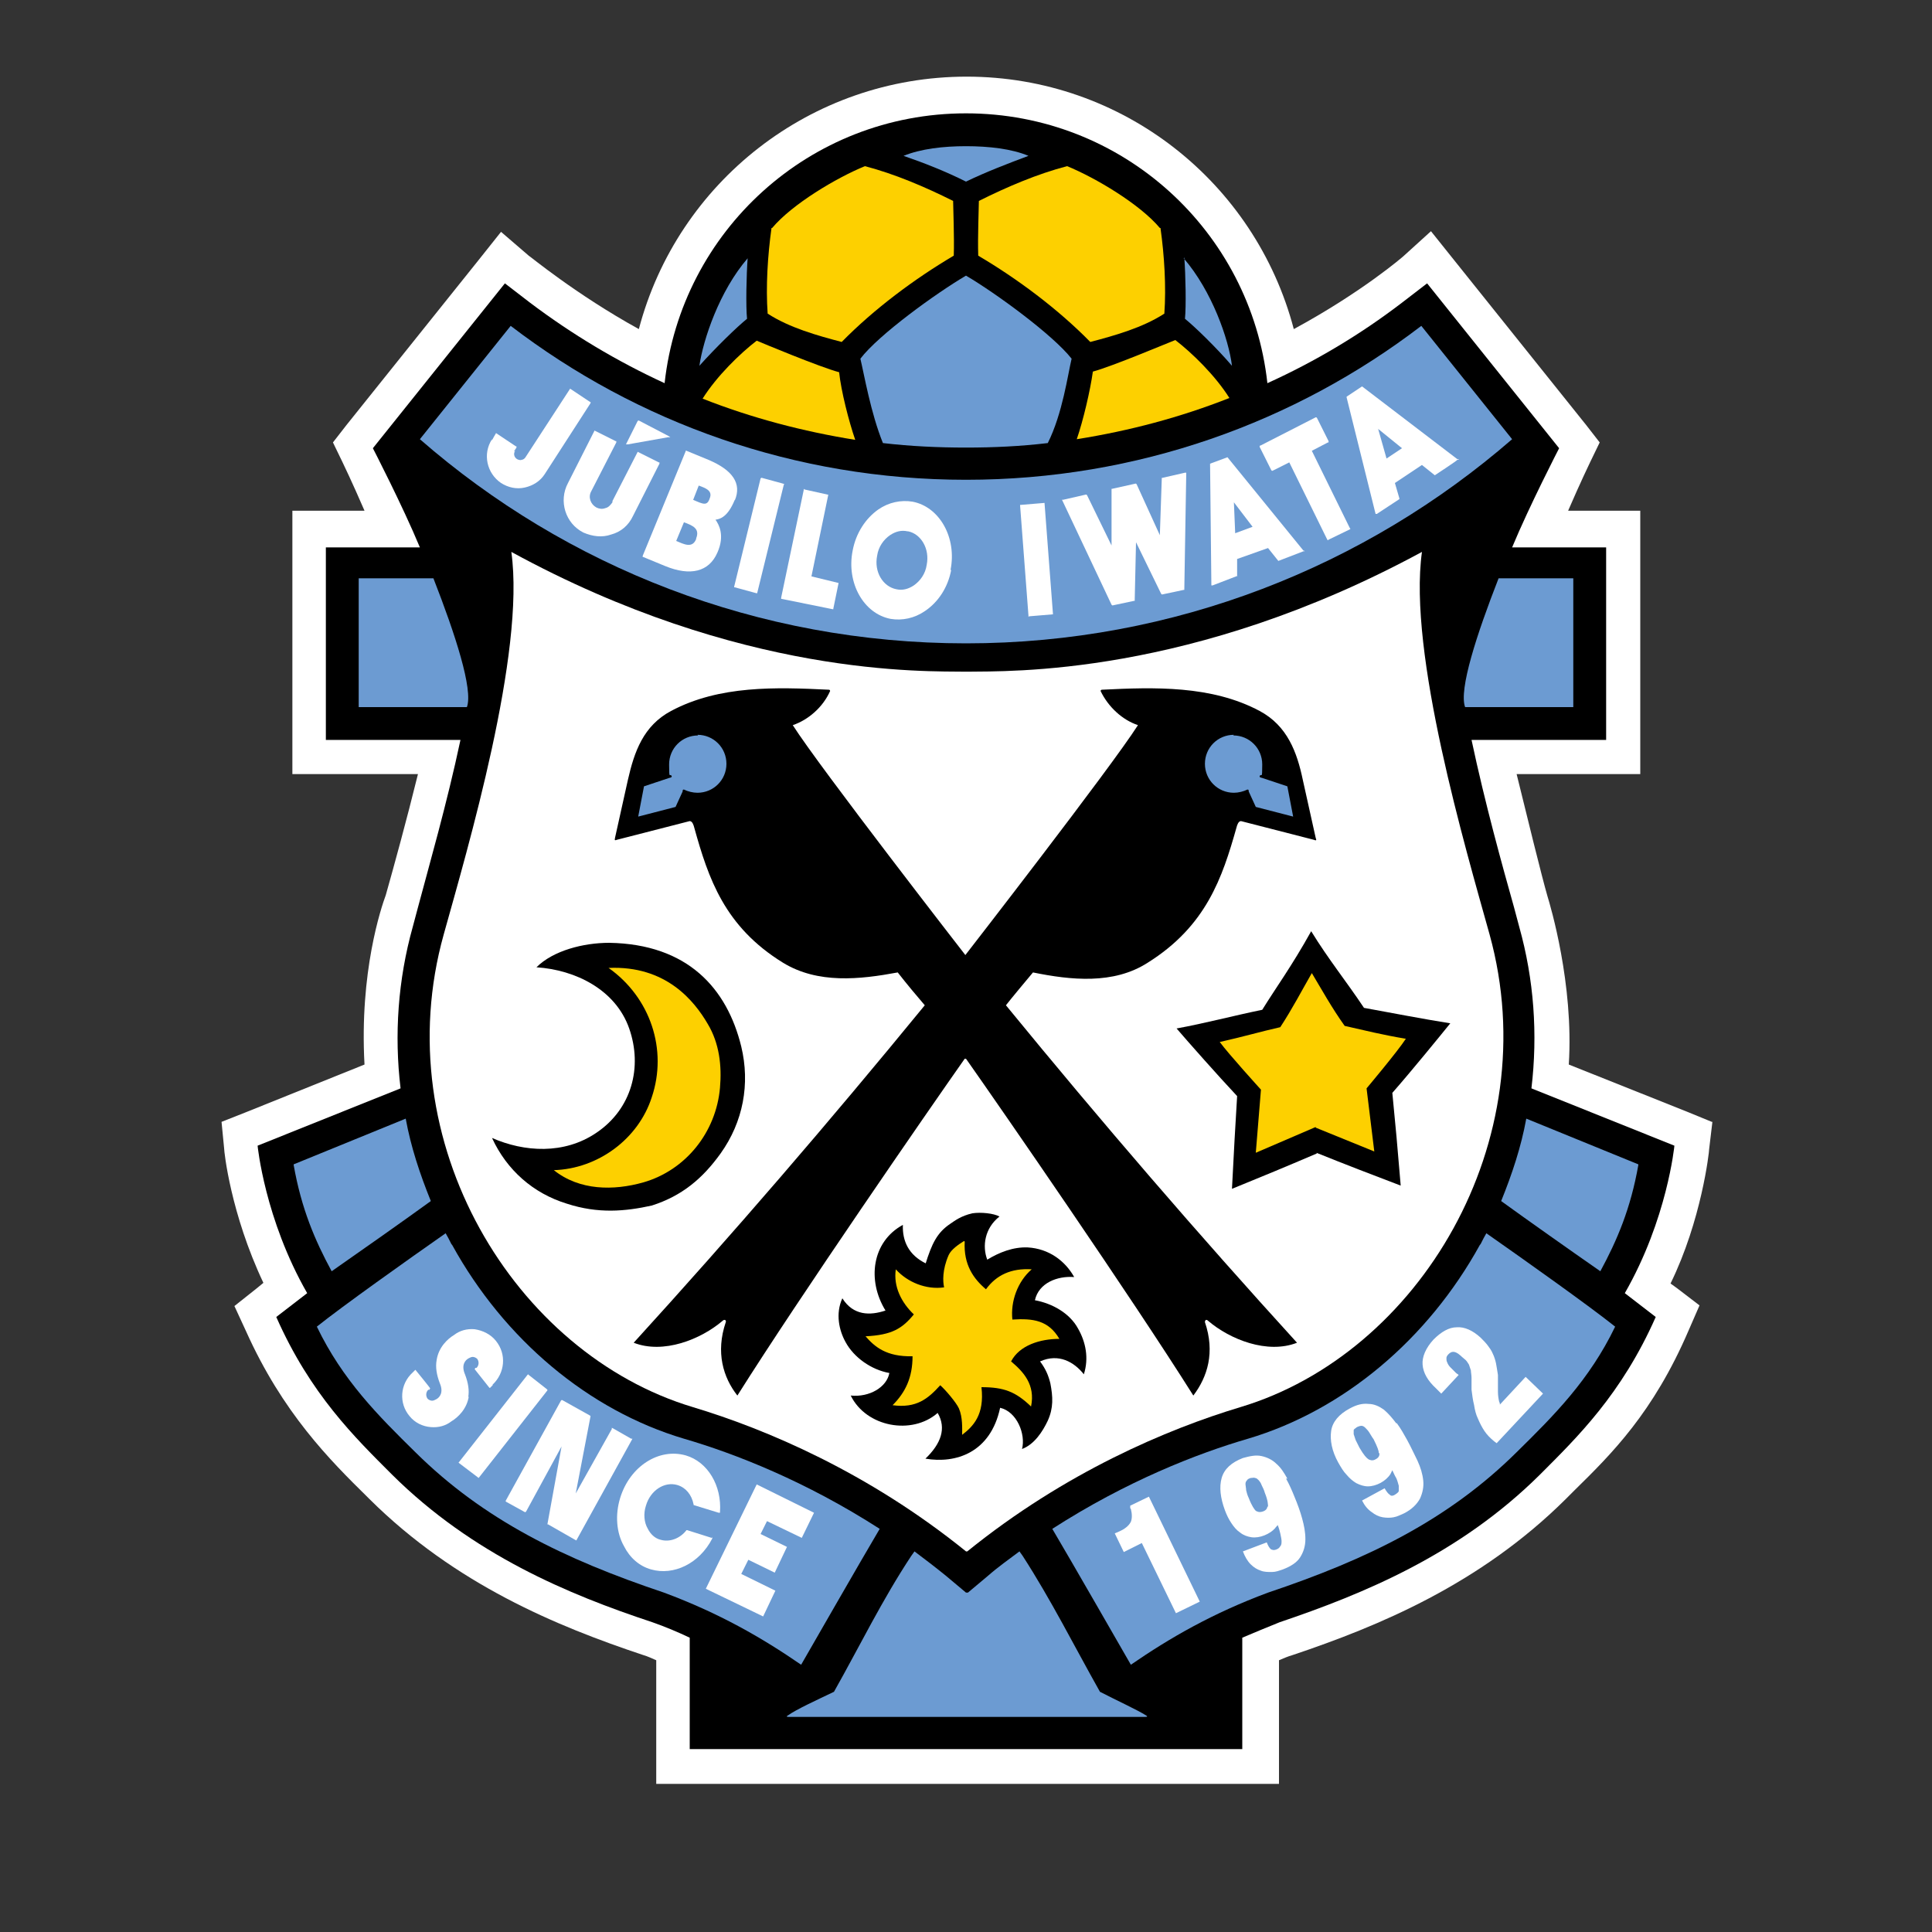
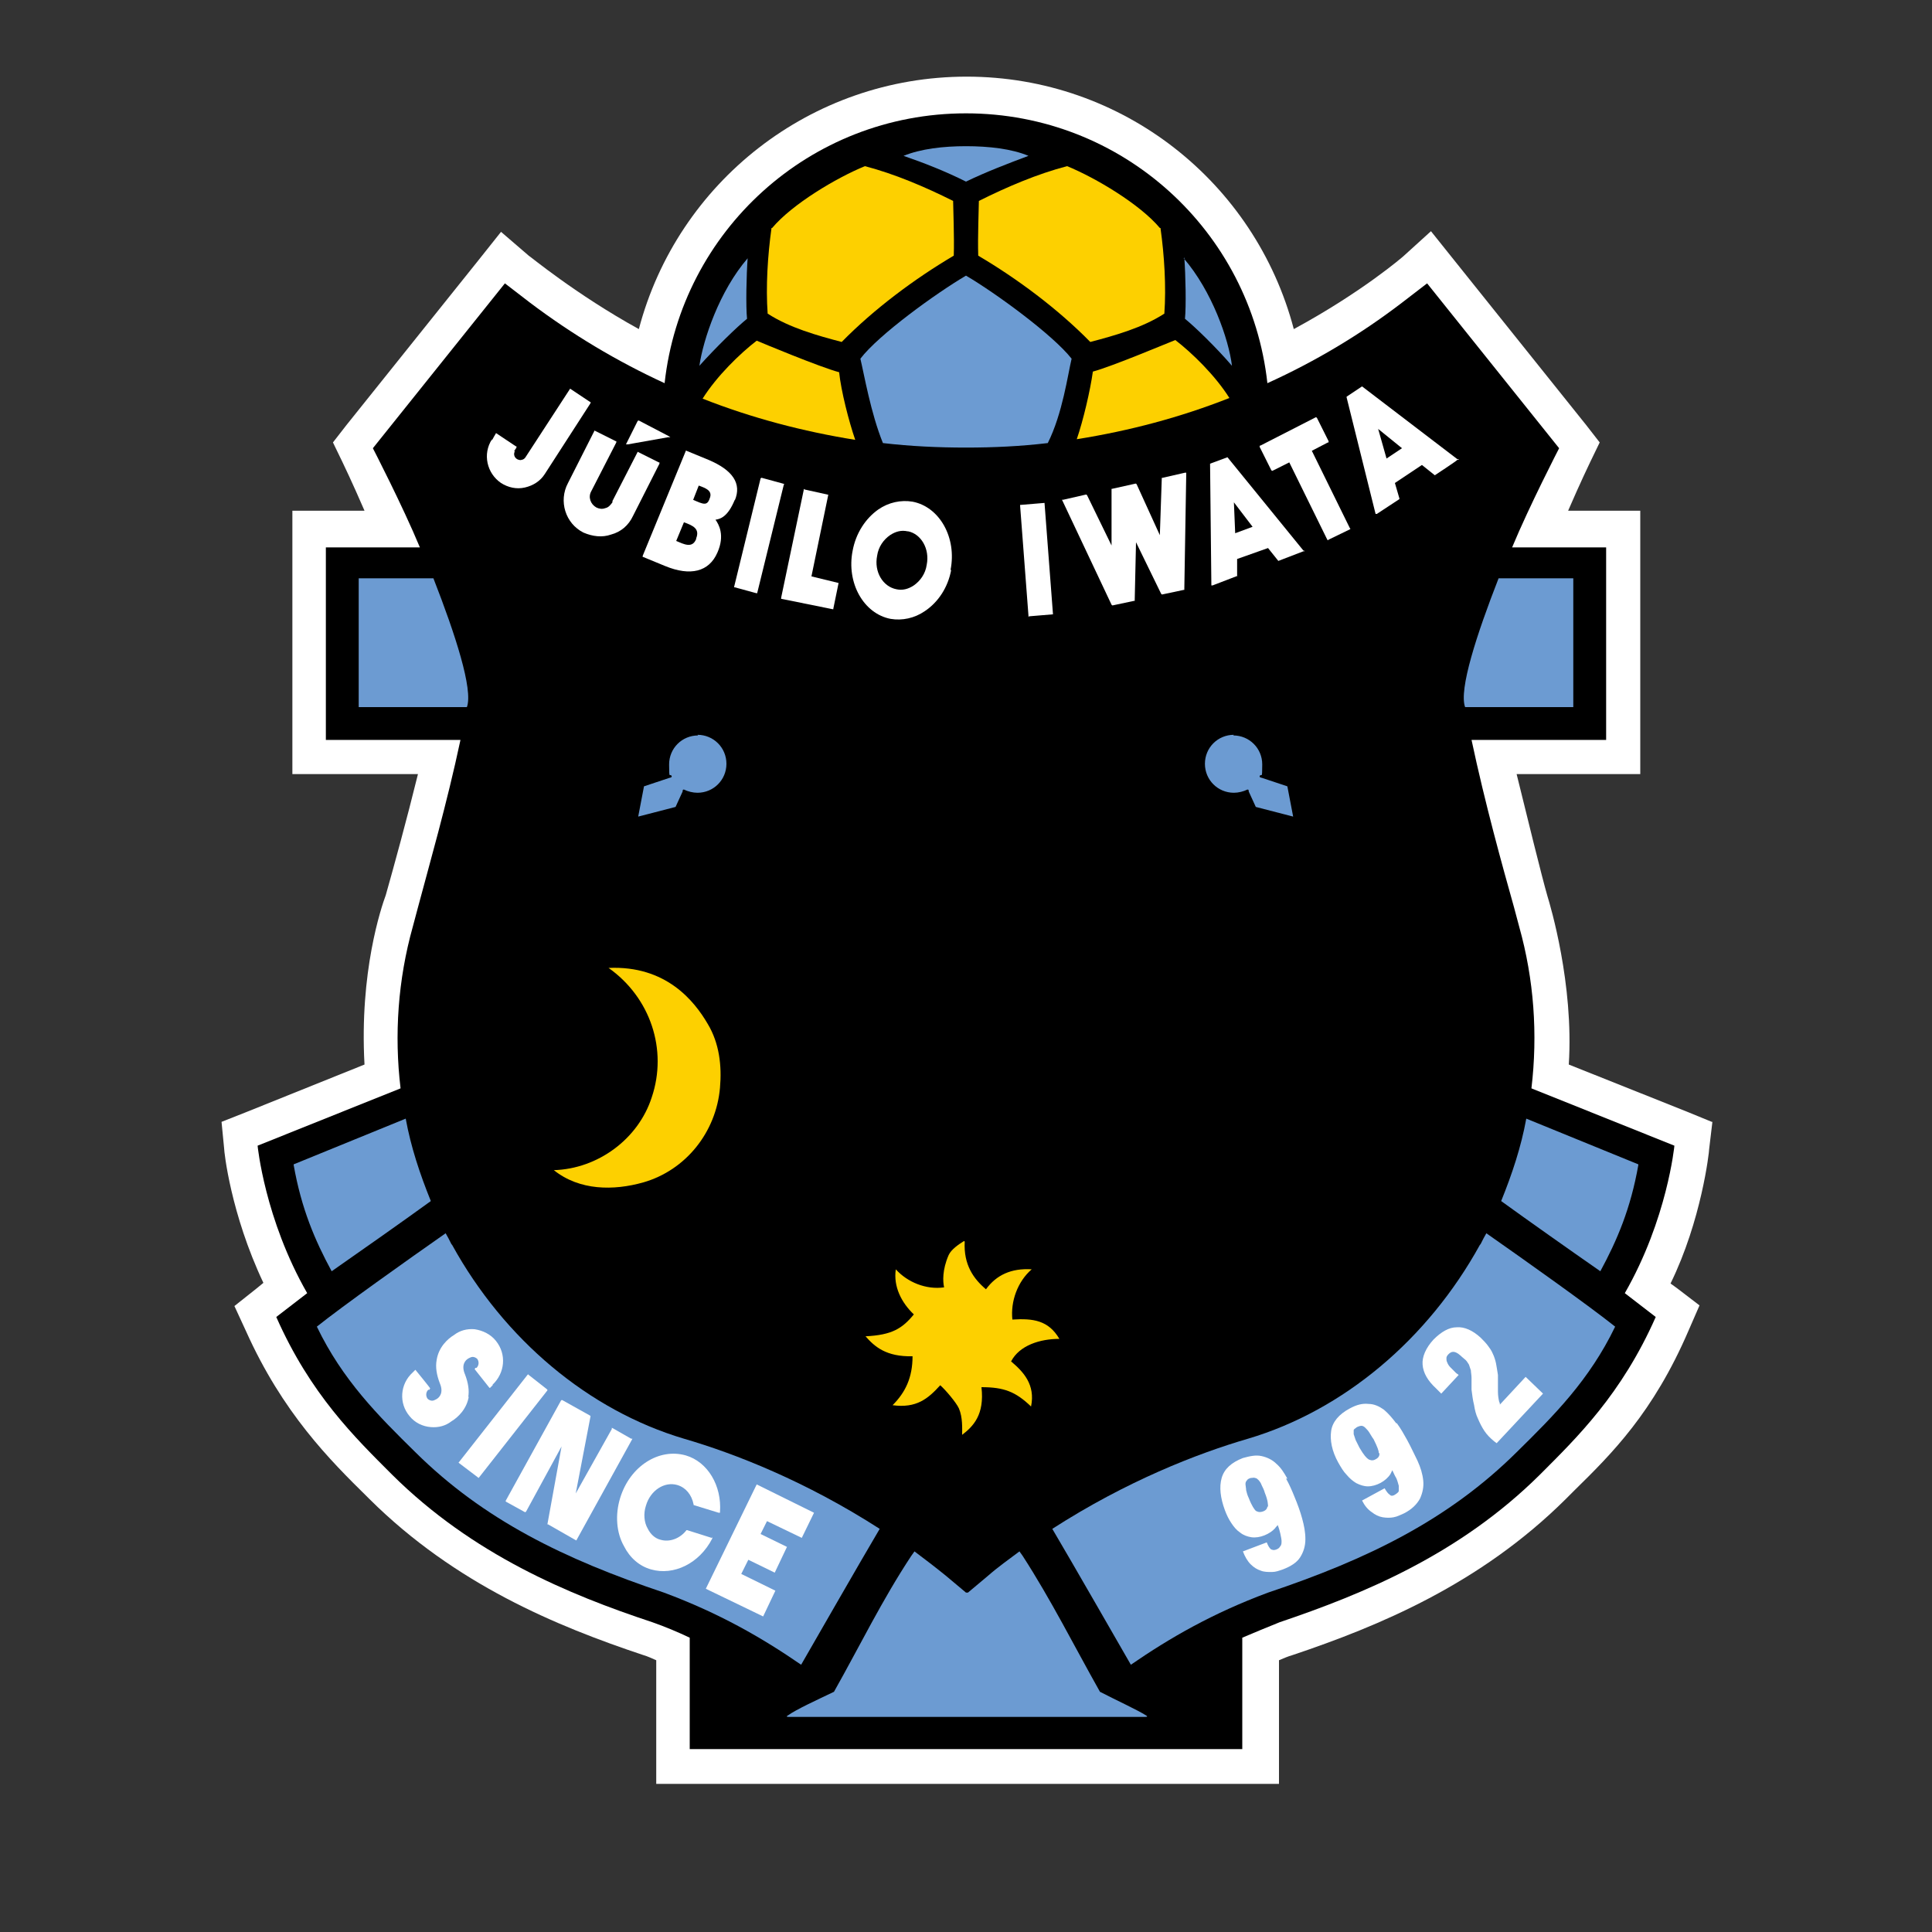
<svg xmlns="http://www.w3.org/2000/svg" id="_レイヤー_1" version="1.1" viewBox="0 0 300 300">
  <rect x="0" y="0" width="300" height="300" fill="#333333" stroke="none" />
  <defs>
    <style>
      .st0 {
        fill: #fdd000;
      }

      .st1 {
        fill: #fff;
      }

      .st2 {
        fill: #6c9bd2;
      }
    </style>
  </defs>
  <path class="st1" d="M265.8,174.2l-3.9-1.6-18.3-7.3c.8-12.5-2.9-24.8-3.3-26.1-.9-3.1-3.2-12.5-4.8-19h19.2v-35.4s0-5.5,0-5.5h-11.2c1.9-4.4,3.4-7.5,3.4-7.5l1.5-3.1-2.1-2.7-20.5-25.6-3.6-4.5-4.3,3.9c0,0-6.3,5.5-17,11.3-6-22.8-26.6-39.2-50.8-39.2s-44.9,16.4-50.9,39.2c-9.8-5.4-17-11.4-17.1-11.4l-4.3-3.7-3.5,4.4-20.5,25.6-2.1,2.7,1.5,3.1s1.5,3.1,3.4,7.5h-5.7s-5.5,0-5.5,0v5.5s0,29.9,0,29.9v5.5h19.5c-1.8,7.3-3.7,14.2-5,18.8-.7,1.9-4.1,11.9-3.3,26.3l-18.4,7.4-3.8,1.5.4,4.1c0,.5,1,10.1,6.1,20.9l-1.1.9-3.4,2.7,1.8,3.9c5.7,12.7,13,20,18.9,25.8l.3.3c13.3,13.2,29,19.7,42.5,24.2.7.2,1.3.5,2,.8v19.2h96.7v-19.2c.7-.3,1.4-.6,2.1-.8,13.4-4.5,29.1-11,42.4-24.2l1.4-1.4c5.7-5.6,12.2-12,17.7-24.8l1.7-3.9-3.4-2.6-1.1-.8c4.8-9.8,6-20.4,6-20.9l.5-4.2Z" />
  <g>
    <path d="M192.9,271.6v-17.3c1.9-.8,3.8-1.6,5.8-2.4,13-4.4,27.9-10.5,40.4-22.9,5.8-5.8,12.7-12.5,18-24.5l-4.8-3.7c6.6-11.5,7.7-22.9,7.7-22.9l-22.2-8.9c1-8.4.4-16.9-1.9-25.1l-.8-3c-1.8-6.4-4.5-16.1-6.6-26h20.9v-29.9s-14.6,0-14.6,0c2.7-6.5,7.3-15.4,7.3-15.4l-20.5-25.6-3.9,3c-6.4,4.9-13.4,9.1-20.9,12.5h0c-2.6-23.6-22.5-41.9-46.8-41.9s-44.2,18.3-46.8,41.9h0c-7.4-3.4-14.4-7.6-20.9-12.5l-3.9-3-20.5,25.6s4.6,8.9,7.3,15.4h-14.6s0,29.9,0,29.9h20.9c-2.1,9.9-4.9,19.6-6.6,26l-.8,3c-2.3,8.2-2.9,16.8-1.9,25.1l-22.2,8.9s1.1,11.4,7.7,22.9l-4.8,3.7c5.3,12,12.2,18.7,18,24.5,12.5,12.4,27.4,18.6,40.4,22.9,2,.7,3.9,1.5,5.8,2.4v17.3h85.7Z" />
    <g>
      <path class="st2" d="M67.3,89.8h-11.6s0,20,0,20h16.8c1-2.7-1.8-11.3-5.2-20Z" />
      <path class="st2" d="M232.7,89.8h11.6s0,20,0,20h-16.8c-1-2.7,1.8-11.3,5.2-20Z" />
    </g>
-     <path class="st2" d="M150,74.5c-26.6,0-51.1-8.9-70.7-23.9l-14.1,17.6c22.7,19.8,52.4,31.7,84.8,31.7s62.1-12,84.8-31.7l-14.1-17.6c-19.6,15-44.1,23.9-70.7,23.9Z" />
    <g>
      <g>
        <path class="st2" d="M183.9,40c.2,2.7.3,7.6.1,9.5,1.5,1.2,4.9,4.5,7.3,7.3-.5-4.1-3.1-11.6-7.5-16.7Z" />
        <path class="st2" d="M116.1,40c-.2,2.7-.3,7.6-.1,9.5-1.5,1.2-4.9,4.5-7.4,7.3.6-4.1,3.1-11.6,7.5-16.7Z" />
        <path class="st0" d="M180.1,35.4c-3.1-3.7-10-7.8-14.4-9.6-4.6,1.2-9.3,3.2-13.7,5.4,0,.9-.2,5.7-.1,8.5,6.1,3.6,12.4,8.3,17.4,13.4,3.8-1,8.1-2.2,11.5-4.4.3-4.2,0-9-.6-13.3Z" />
        <path class="st0" d="M119.9,35.4c3.1-3.7,10-7.8,14.4-9.6,4.6,1.2,9.3,3.2,13.7,5.4,0,.9.2,5.7.1,8.5-6.1,3.6-12.4,8.3-17.4,13.4-3.8-1-8.1-2.2-11.5-4.4-.3-4.2,0-9,.6-13.3Z" />
        <path class="st2" d="M150,22.7c-3.5,0-7,.4-9.7,1.5,3.2,1.1,6.5,2.4,9.7,4,3.1-1.5,6.5-2.8,9.7-4-2.6-1.1-6.2-1.5-9.7-1.5Z" />
      </g>
      <g>
        <path class="st0" d="M182.5,52.8c-.8.3-9.8,4.1-12.8,4.9-.4,2.9-1.5,7.6-2.5,10.5,8.2-1.3,16.1-3.4,23.7-6.4-2.2-3.5-5.8-7-8.4-9Z" />
        <path class="st0" d="M130.3,57.8c-3-.8-12.1-4.6-12.8-4.9-2.6,2-6.2,5.5-8.4,9,7.6,3,15.6,5.1,23.7,6.4-1-2.9-2.2-7.6-2.5-10.5Z" />
        <path class="st2" d="M162.7,68.8c2.3-4.6,3.1-10.6,3.7-13.1-2.9-3.7-11.8-10.2-16.4-12.9-4.6,2.7-13.6,9.2-16.4,12.9.6,2.5,1.6,8.4,3.5,13.1,4.3.5,8.6.7,12.9.7s8.5-.2,12.7-.7Z" />
      </g>
    </g>
    <g>
-       <path class="st1" d="M150,240.9c-15.2-12.3-31.1-19-42.4-22.4-27.7-8.3-47.7-41.2-38.7-73.4,3.7-13.3,12.7-43.7,10.5-59.4,35.7,19.5,64.2,18.5,70.7,18.6,6.5-.1,34.9.8,70.7-18.6-2.2,15.7,6.8,46.1,10.5,59.4,8.9,32.2-11,65.1-38.7,73.4-11.3,3.4-27.2,10.1-42.4,22.4Z" />
      <g>
        <g>
          <path d="M150,164.4c5.7,8.1,25.6,36.9,35.3,52.3,2.2-2.9,3.4-6.7,1.8-11.4,0-.3.2-.5.5-.2,3.4,2.9,9.2,5.2,13.8,3.4-15.4-16.9-30.3-34.2-45.2-52.4,1.1-1.4,2.7-3.3,4.2-5.1,5.9,1.2,12.5,1.9,17.8-1.5,9.1-5.7,11.6-13.2,13.8-21,.1-.4.3-1,.7-1l11.3,2.9c.5.2.4,0,.3-.3l-2-9c-.9-4.3-2.4-8.4-6.7-10.7-7.5-4-16.4-3.7-24.5-3.3-.1,0-.2.1-.2.2,1.2,2.5,3.4,4.5,5.8,5.3-4.2,6.6-26.8,35.7-26.8,35.7,0,0-22.6-29.1-26.8-35.7,2.4-.8,4.7-2.8,5.8-5.3,0,0,0-.2-.2-.2-8.2-.4-17-.7-24.5,3.3-4.3,2.3-5.7,6.3-6.7,10.7l-2,9c0,.2-.2.5.3.3l11.3-2.9c.4,0,.6.6.7,1,2.2,7.9,4.7,15.4,13.8,21,5.4,3.3,11.9,2.6,17.8,1.5,1.4,1.8,3,3.7,4.2,5.1-14.9,18.2-29.8,35.5-45.2,52.4,4.6,1.8,10.4-.5,13.8-3.4.3-.3.6-.1.5.2-1.6,4.7-.4,8.6,1.8,11.4,9.7-15.4,29.6-44.2,35.3-52.3Z" />
          <path class="st2" d="M191.5,114.2c2.5,0,4.5,2,4.5,4.5s-.1,1.3-.4,1.8c0,.2,0,.2.4.3l3.9,1.3.9,4.7-5.8-1.5-1.1-2.4c0-.2,0-.3-.2-.3-.6.3-1.4.5-2.1.5-2.5,0-4.5-2-4.5-4.5s2-4.5,4.5-4.5Z" />
          <path class="st2" d="M108.4,114.2c-2.5,0-4.5,2-4.5,4.5s.1,1.3.4,1.8c0,.2,0,.2-.4.3l-3.9,1.3-.9,4.7,5.8-1.5,1.1-2.4c0-.2,0-.3.2-.3.6.3,1.4.5,2.1.5,2.5,0,4.5-2,4.5-4.5s-2-4.5-4.5-4.5Z" />
        </g>
        <g>
          <path d="M143.7,196.3c1-3.2,1.8-4.9,3.9-6.3.6-.4,1.6-1.2,3.4-1.6,1.3-.2,3.3,0,4.2.5-2.3,1.8-2.7,4.6-1.9,6.7,1.8-1.1,4-2,6.3-1.9,3.3.2,5.8,2.1,7.2,4.6-2.6-.2-5.5.9-6.1,3.6,2.7.5,5.4,2,6.7,4.4,1.2,2.1,1.7,4.6.9,7.1-1.5-1.9-3.9-3.3-6.8-2,.9,1.2,1.3,2.2,1.6,3.4.4,2.1.5,3.8-.4,5.8-.8,1.7-2.1,3.7-4,4.4.6-2.3-.8-5.8-3.4-6.4-1.5,7-6.9,8.7-11.6,7.9,2.4-2.3,3.3-4.7,1.9-7.1-4,3.5-11.1,2.2-13.5-2.7,2.9.3,5.6-1.3,6-3.5-2.8-.5-5.5-2.4-6.8-4.8-1-1.8-1.6-4.4-.5-6.8,1.7,2.7,4.3,2.7,6.7,1.9-2.9-4.7-2.1-10.7,2.7-13.3-.1,2.5.9,4.7,3.6,6Z" />
          <path class="st0" d="M149.7,192.7c-.8.5-2,1.3-2.4,2.2-1,2.3-.9,4.1-.7,5-2.8.4-5.7-.8-7.5-2.8-.4,2.7.9,5.2,2.8,7-1.8,2.2-3.4,3.2-7.5,3.4,1.4,1.6,3.2,3.2,7.3,3.1,0,3.3-1.1,5.6-3.1,7.6,3.7.5,5.5-1,7.4-3.1.8.7,2.5,2.7,2.9,3.6.6,1.4.5,3.1.5,4.1,1.7-1.3,3.5-3.1,3-7.4,3.5,0,5.3.7,7.7,3,.7-3.4-1.2-5.4-3.1-7,1.3-2.5,4.5-3.5,7.5-3.5-1.7-2.9-4.1-3.2-7.3-3-.3-2.8.8-5.9,3-7.8-3.2-.2-5.5.9-7.1,3.1-1.9-1.6-3.5-3.8-3.3-7.4Z" />
        </g>
        <g>
          <path d="M76.4,176.7c5,2.2,11.2,2.6,16.2-.8,5.5-3.7,7.2-10.2,5.1-16.2-2.1-6-8.3-9.1-14.4-9.5,2.6-2.6,7.3-3.8,11.3-3.8,12.2.2,18.3,7.1,20.5,16.1,1.4,5.8.3,11.7-3.2,16.6-2.8,3.9-6,6.6-10.7,8.1-4.1.9-8.3,1.3-13.2-.3-5.2-1.6-9.3-5.2-11.6-10.2Z" />
          <path class="st0" d="M86,181.7c4,3.2,9.3,3.2,13.9,1.9,6.6-1.9,11.3-7.8,11.9-14.7.3-3.4-.1-6.9-1.9-9.9-2.1-3.6-6.5-9.1-15.4-8.7,6.5,4.6,9.2,12.7,6.7,20.1-2.1,6.5-8.4,11.1-15.2,11.3Z" />
        </g>
        <g>
          <path d="M204.4,179c4.2,1.7,8.9,3.5,13.1,5.1-.5-6-.8-9.4-1.3-14.4,2.9-3.3,7.3-8.7,9-10.8-4.4-.7-9-1.6-13.4-2.4-2.8-4.2-5.5-7.5-8.2-11.9-3,5.4-5.5,8.8-7.6,12.2-4.4.9-8.9,2.1-13.3,2.9,1.8,2.1,6.4,7.3,9.4,10.5-.3,5-.5,8.4-.8,14.4,4.2-1.7,9-3.7,13.2-5.5Z" />
-           <path class="st0" d="M204.3,175.1l9.1,3.7-1.2-9.8s4.8-5.7,6.1-7.7c-3.6-.6-6.4-1.3-9.5-2-2-2.8-3.6-5.7-5.1-8.2-1.5,2.6-3,5.5-4.9,8.4-3.1.7-5.8,1.5-9.4,2.3,1.4,1.9,6.4,7.4,6.4,7.4l-.8,9.8,9.3-4Z" />
        </g>
      </g>
    </g>
    <path class="st2" d="M45.6,180.9c1.2,6.8,3.3,11.7,5.9,16.5,4.6-3.2,11.4-8,15.4-10.9-1.7-4.2-3.1-8.4-3.9-12.8l-17.4,7.1Z" />
    <path class="st2" d="M70.1,193.2c-.3-.6-.6-1.2-.9-1.7-6,4.2-16,11.3-20,14.5,4,8.3,9.5,13.8,15.3,19.5,10.6,10.5,23.1,16.6,38.6,21.8,8.6,3.2,15.2,7,21.3,11.2,0,0,9.7-16.9,12.2-21.1-11.5-7.4-22.5-11.7-30.4-14-14.8-4.4-27.9-15.4-36-30.1Z" />
    <path class="st2" d="M254.4,180.9c-1.2,6.8-3.3,11.7-5.9,16.5-4.6-3.2-11.4-8-15.4-10.9,1.7-4.2,3.1-8.4,3.9-12.8l17.4,7.1Z" />
    <path class="st2" d="M229.9,193.2c.3-.6.6-1.2.9-1.7,6,4.2,16,11.3,20,14.5-4,8.3-9.5,13.8-15.3,19.5-10.6,10.5-23.1,16.6-38.6,21.8-8.6,3.2-15.2,7-21.3,11.2,0,0-9.7-16.9-12.2-21.1,11.5-7.4,22.5-11.7,30.4-14,14.8-4.4,27.9-15.4,36-30.1Z" />
    <path class="st2" d="M150,247.3l-3.1-2.6c-1.6-1.3-3.3-2.6-4.9-3.8l-.5.7c-4.5,6.8-8,14-12,21.1-2.7,1.3-5.8,2.7-7.2,3.7,0,0-.4.2.2.2h55.3c.6,0,.2-.2.2-.2-1.4-.9-4.5-2.3-7.2-3.7-4-7.1-7.6-14.3-12-21.1l-.5-.7c-1.6,1.2-3.3,2.4-4.9,3.8l-3.1,2.6Z" />
    <g>
      <g>
        <polygon class="st1" points="159.7 95.6 158.4 78.5 158.4 78.4 158.5 78.4 162.1 78.1 162.2 78.1 162.2 78.2 163.5 95.3 163.5 95.4 163.4 95.4 159.8 95.7 159.7 95.8 159.7 95.6" />
        <polygon class="st1" points="183.9 91.5 184.2 73.5 184.2 73.4 184 73.4 180.5 74.2 180.4 74.2 180.4 74.3 180.1 83.1 176.5 75.2 176.4 75.1 176.3 75.1 172.7 75.9 172.6 75.9 172.6 76 172.6 84.7 168.8 76.9 168.7 76.8 168.6 76.8 165.1 77.6 164.9 77.6 165 77.8 172.6 93.9 172.7 94 172.8 94 176.1 93.3 176.2 93.3 176.2 93.1 176.4 84.2 180.3 92.2 180.4 92.3 180.5 92.3 183.8 91.6 183.9 91.6 183.9 91.5" />
-         <path class="st1" d="M202.6,85.6h-.2c0,0-3.9,1.5-3.9,1.5h0s0,0,0,0l-1.6-2-4.8,1.7v2.6c.1,0,.1,0,.1,0h0s-3.9,1.5-3.9,1.5h-.2c0,0,0-.1,0-.1l-.2-18.7h0c0,0,0-.1,0-.1l2.7-1h0s0,0,0,0l11.8,14.5h.1ZM191.8,82.8l2.7-1-2.9-3.8.2,4.8Z" />
+         <path class="st1" d="M202.6,85.6h-.2c0,0-3.9,1.5-3.9,1.5h0s0,0,0,0l-1.6-2-4.8,1.7v2.6c.1,0,.1,0,.1,0h0s-3.9,1.5-3.9,1.5h-.2c0,0,0-.1,0-.1l-.2-18.7h0c0,0,0-.1,0-.1l2.7-1h0l11.8,14.5h.1ZM191.8,82.8l2.7-1-2.9-3.8.2,4.8Z" />
        <polygon class="st1" points="209.6 82 203.7 70 206.2 68.7 206.3 68.7 206.3 68.5 204.5 64.9 204.4 64.8 204.3 64.8 195.7 69.2 195.6 69.2 195.6 69.4 197.4 73 197.5 73.1 197.6 73.1 200.2 71.8 206.1 83.8 206.2 83.9 206.3 83.8 209.6 82.2 209.7 82.1 209.6 82" />
        <path class="st1" d="M226.5,71.4h-.2c0,.1-3.5,2.4-3.5,2.4h0c0,0,0,0,0,0l-2-1.6-4.2,2.8.7,2.4h0c0,0,0,.1,0,.1l-3.5,2.3h-.2c0,.1,0,0,0,0l-4.5-18.1h0c0,0,0-.1,0-.1l2.4-1.6h0c0,0,0,0,0,0l14.8,11.3h.2ZM215.3,71.2l2.4-1.6-3.7-3,1.3,4.6Z" />
      </g>
      <g>
        <polygon class="st1" points="118.3 74.2 121.6 75.1 121.8 75.2 121.7 75.3 117.6 92 117.6 92.1 117.4 92.1 114.1 91.2 114 91.2 114 91.1 118.1 74.3 118.2 74.2 118.3 74.2" />
        <polygon class="st1" points="128.6 76.8 128.5 76.8 124.9 76 124.8 75.9 124.8 76.1 121.3 92.8 121.3 93 121.4 93 129.3 94.6 129.4 94.6 129.4 94.5 130.2 90.6 130.2 90.5 130.1 90.5 126 89.5 128.6 76.9 128.6 76.8" />
        <path class="st1" d="M114.1,77.6c-1.1,2.7-2.3,3-3,3.1.5.7,1.5,2.4.3,5.1-1.3,3-4.2,3.7-8.1,2.1l-3.4-1.4h-.1c0,0,0-.2,0-.2l6.7-16.3h0c0-.1.1,0,.1,0l3.4,1.4c3.8,1.6,5.2,3.7,4.1,6.3ZM107.6,77.6c1.6.7,2.2,1,2.6-.2.5-1.2-.6-1.6-1.7-2l-.9,2.3ZM108.1,83.6c.6-1.5-.5-2-1.9-2.5l-1.2,2.9c1.2.5,2.5,1.2,3.1-.3Z" />
        <path class="st1" d="M140.9,82.5c-.9-.2-1.8,0-2.7.6-1,.7-1.8,1.8-2,3.2-.5,2.5.9,4.8,3,5.2.9.2,1.8,0,2.7-.6,1-.7,1.8-1.8,2-3.2.5-2.5-.9-4.8-2.9-5.2ZM147.7,88.5c-.5,2.7-2,5-4.1,6.4-1.6,1.1-3.5,1.5-5.3,1.2-4.2-.8-6.9-5.6-5.9-10.6.5-2.7,2-5,4-6.4,1.6-1.1,3.5-1.5,5.3-1.2,4.2.8,6.9,5.6,5.9,10.6Z" />
        <path class="st1" d="M80,70c-.3.4-.2,1,.3,1.3.2.1.5.2.7.1.2,0,.5-.2.6-.4h0s0,0,0,0h0c0,0,6.9-10.6,6.9-10.6h0c0-.1.1,0,.1,0l3,2h.1c0,0,0,.2,0,.2l-7.1,11c-.7,1.1-1.8,1.8-3.1,2.1-1.3.3-2.6,0-3.7-.7-2.2-1.5-2.9-4.5-1.4-6.8v.2s0,0,0,0h0c0-.1.6-1.1.6-1.1h0c0-.1.1,0,.1,0l3,2h.1c0,0,0,.2,0,.2l-.4.6" />
        <g>
          <path class="st1" d="M95.1,77.8l3.9-7.6h0c0-.1.1,0,.1,0l3.2,1.6h.1c0,0,0,.2,0,.2l-4.1,8.1h0c0-.1,0,0,0,0h0c-.7,1.5-1.9,2.5-3.4,2.9-1.4.5-2.9.3-4.3-.3-2.8-1.4-3.9-4.9-2.4-7.7l4.1-8.1h0c0-.1.1,0,.1,0l3.2,1.6h.1c0,0,0,.2,0,.2l-3.9,7.6c-.5.9-.1,2,.8,2.5.4.2.9.3,1.4.1.5-.1.8-.5,1.1-.9h0c0,0,0,0,0,0h0Z" />
          <polygon class="st1" points="103.7 67.9 97.5 69 97.2 69 97.3 68.8 99 65.4 99.1 65.3 99.2 65.3 103.8 67.7 104.1 67.9 103.7 67.9" />
        </g>
      </g>
    </g>
    <g>
      <polygon class="st1" points="85 236.7 85.1 236.7 89.3 239.1 89.5 239.2 89.6 239 98.1 223.6 98.2 223.4 98 223.4 95.2 221.8 95 221.7 95 221.9 89.4 231.9 91.7 219.9 91.6 219.8 87.3 217.4 87.2 217.4 87.1 217.5 78.6 232.9 78.5 233.1 78.6 233.2 81.5 234.8 81.6 234.8 81.7 234.7 87.2 224.6 85 236.7" />
      <path class="st1" d="M110.5,238.8l-3.8-1.2h-.1s0,0,0,0c-1,1.3-2.6,1.9-4,1.5-.9-.2-1.6-.9-2-1.7-.6-1-.7-2.4-.3-3.6.7-2.4,2.9-3.8,4.9-3.2,1.3.4,2.2,1.5,2.5,3h0c0,.1,0,.1,0,.1l3.9,1.2h.2c0,0,0-.1,0-.1.3-4.1-1.9-7.8-5.3-8.8-4.2-1.2-8.7,1.7-10.2,6.6-.8,2.6-.6,5.4.6,7.5.9,1.8,2.4,3.1,4.2,3.6,3.5,1,7.5-.9,9.5-4.8v-.2c0,0,0,0,0,0Z" />
      <polygon class="st1" points="71.3 227.2 74.2 229.4 74.3 229.5 74.4 229.4 85 215.9 85 215.8 84.9 215.7 82.1 213.5 82 213.4 81.9 213.5 71.3 227 71.2 227.1 71.3 227.2" />
      <polygon class="st1" points="115.1 244.4 116.2 242.2 120.3 244.2 122.2 240.2 118.1 238.2 119.1 236.2 124.5 238.8 126.4 234.9 117.5 230.5 109.6 246.7 118.5 251 120.4 247 115.1 244.4" />
      <path class="st1" d="M72.7,217c.2-1.1,0-2.3-.5-3.6-.6-1.4,0-2.2.6-2.5h0c.2-.1.4-.2.6-.2.2,0,.5.1.7.3.3.4.3,1-.1,1.4h-.2c0,.1-.1.2-.1.2h0c0,0,2.3,2.9,2.3,2.9h0c0,0,.1,0,.1,0l.4-.4h0c0-.1,0-.1,0-.1,1.9-1.8,2.2-4.7.5-6.8-.8-1-2-1.6-3.3-1.8-1.2-.1-2.3.2-3.2.9-1,.6-2.4,1.9-2.7,3.9h0c-.2,1.1,0,2.3.5,3.6.6,1.4,0,2.2-.6,2.5h0c-.2.1-.4.2-.6.2-.2,0-.5-.1-.7-.3-.3-.4-.3-1,.1-1.4h.2c0-.1.1-.2.1-.2h0c0-.1-2.3-2.9-2.3-2.9h0c0,0,0,0,0,0l-.4.4h0c0,0,0,0,0,0-2,1.8-2.2,4.8-.5,6.8.8,1,2,1.6,3.3,1.7,1.2.1,2.3-.2,3.2-.9,1-.6,2.4-1.9,2.7-3.9h0Z" />
    </g>
    <g>
-       <path class="st1" d="M175.6,234.3c.2.8.2,1.5,0,2-.3.6-.9,1.1-1.8,1.5l-.7.3,1.4,2.9,2.8-1.4,5.3,10.9,3.7-1.8-7.9-16.3-2.9,1.4v.4Z" />
      <path class="st1" d="M199.9,229.6c-.5-.9-1-1.7-1.7-2.3-.6-.6-1.4-1-2.3-1.2-.9-.2-1.8,0-2.9.3-1.8.7-2.9,1.7-3.3,3.1-.4,1.4-.2,3.1.5,5,.3.8.6,1.4,1,2,.4.6.8,1.1,1.4,1.5.5.4,1.1.6,1.7.7,1.3.2,2.9-.5,3.7-1.4.1-.2.3-.3.4-.5.2.5.3.9.4,1.3.1.5.2.9.2,1.2,0,.3,0,.6-.2.8-.1.2-.3.4-.6.5-.5.2-.7,0-.8,0-.3-.2-.5-.6-.7-1.1l-3.7,1.4c.3.8.7,1.5,1.2,2,.5.5,1,.8,1.6,1,.5.2,1.1.2,1.7.2.6,0,1.1-.2,1.7-.4,1.3-.5,2.2-1.1,2.7-1.9.5-.8.8-1.7.8-2.8s-.2-2.1-.5-3.2c-.3-1.1-.7-2.2-1.2-3.4-.4-1-.8-1.9-1.3-2.8ZM196.8,233.9c0,.2-.1.6-.7.8-.6.2-.9,0-1.1-.1-.2-.2-.6-.7-1.1-2-.2-.4-.3-.8-.4-1.2,0-.3-.1-.7-.1-.9s0-.4.2-.6c.1-.2.3-.3.6-.4.3,0,.5-.1.7,0,.2,0,.4.2.5.3.2.2.4.5.5.8.2.4.4.8.5,1.2.5,1.2.5,1.9.5,2.2Z" />
      <path class="st1" d="M216.8,221c-.6-.8-1.2-1.5-1.9-2.1-.7-.5-1.5-.9-2.4-.9-.9-.1-1.8.1-2.9.7-1.7.9-2.7,2.1-2.9,3.5-.2,1.4.1,3.1,1.1,4.9.4.7.8,1.4,1.3,1.9.5.6,1,1,1.5,1.3.6.3,1.2.5,1.8.5,1.3,0,2.8-.8,3.5-1.9.1-.2.2-.4.3-.6.2.4.4.9.6,1.2.2.4.3.9.4,1.2,0,.3,0,.6,0,.8,0,.2-.3.4-.6.6-.5.3-.7.1-.8,0-.3-.2-.5-.5-.8-1l-3.5,1.9c.4.8.9,1.4,1.5,1.8.5.4,1.1.7,1.7.8.6.1,1.2.1,1.7,0,.6-.1,1.1-.4,1.6-.6,1.2-.6,2-1.4,2.5-2.3.4-.9.6-1.8.5-2.8-.1-1-.4-2-.9-3.1-.5-1-1-2.1-1.6-3.2-.5-.9-1-1.8-1.6-2.6ZM214.2,225.7c0,.2,0,.6-.6.9-.5.3-.9.1-1.1,0-.3-.2-.7-.6-1.4-1.8-.2-.4-.4-.8-.6-1.2-.1-.3-.2-.6-.3-.9,0-.2,0-.4,0-.6,0-.2.3-.3.5-.5.2-.1.5-.2.7-.2.2,0,.4.1.6.3.2.2.4.4.6.7.2.3.4.7.7,1.1.6,1.2.8,1.8.8,2.1Z" />
      <path class="st1" d="M232.9,218.1c0-.1,0-.3-.1-.4-.1-.4-.2-1-.2-1.6v-2.6c-.1-.6-.2-1.3-.3-1.8-.1-.5-.3-1.1-.5-1.5-.2-.5-.5-.9-.8-1.3-.3-.4-.7-.8-1.1-1.2-1.2-1.1-2.5-1.7-3.7-1.6-1.2,0-2.4.7-3.6,1.9-1.2,1.3-1.8,2.7-1.7,3.9.1,1.3.8,2.5,2.1,3.7l.8.8,2.7-2.9-.4-.3c-.3-.3-.6-.6-.9-.9-.2-.2-.4-.5-.5-.8-.1-.2-.1-.4-.1-.6,0-.2.1-.4.3-.6.4-.4.9-.7,1.9.2.3.3.6.5.8.7.2.2.3.4.5.7.1.3.2.6.3.9,0,.3.1.7.1,1.2v1.8c.1.8.2,1.6.4,2.4.1.7.3,1.5.6,2.1.3.7.6,1.3,1,1.9.4.6.9,1.1,1.5,1.6l.4.3,7.2-7.7-2.7-2.6-3.9,4.2Z" />
    </g>
  </g>
</svg>